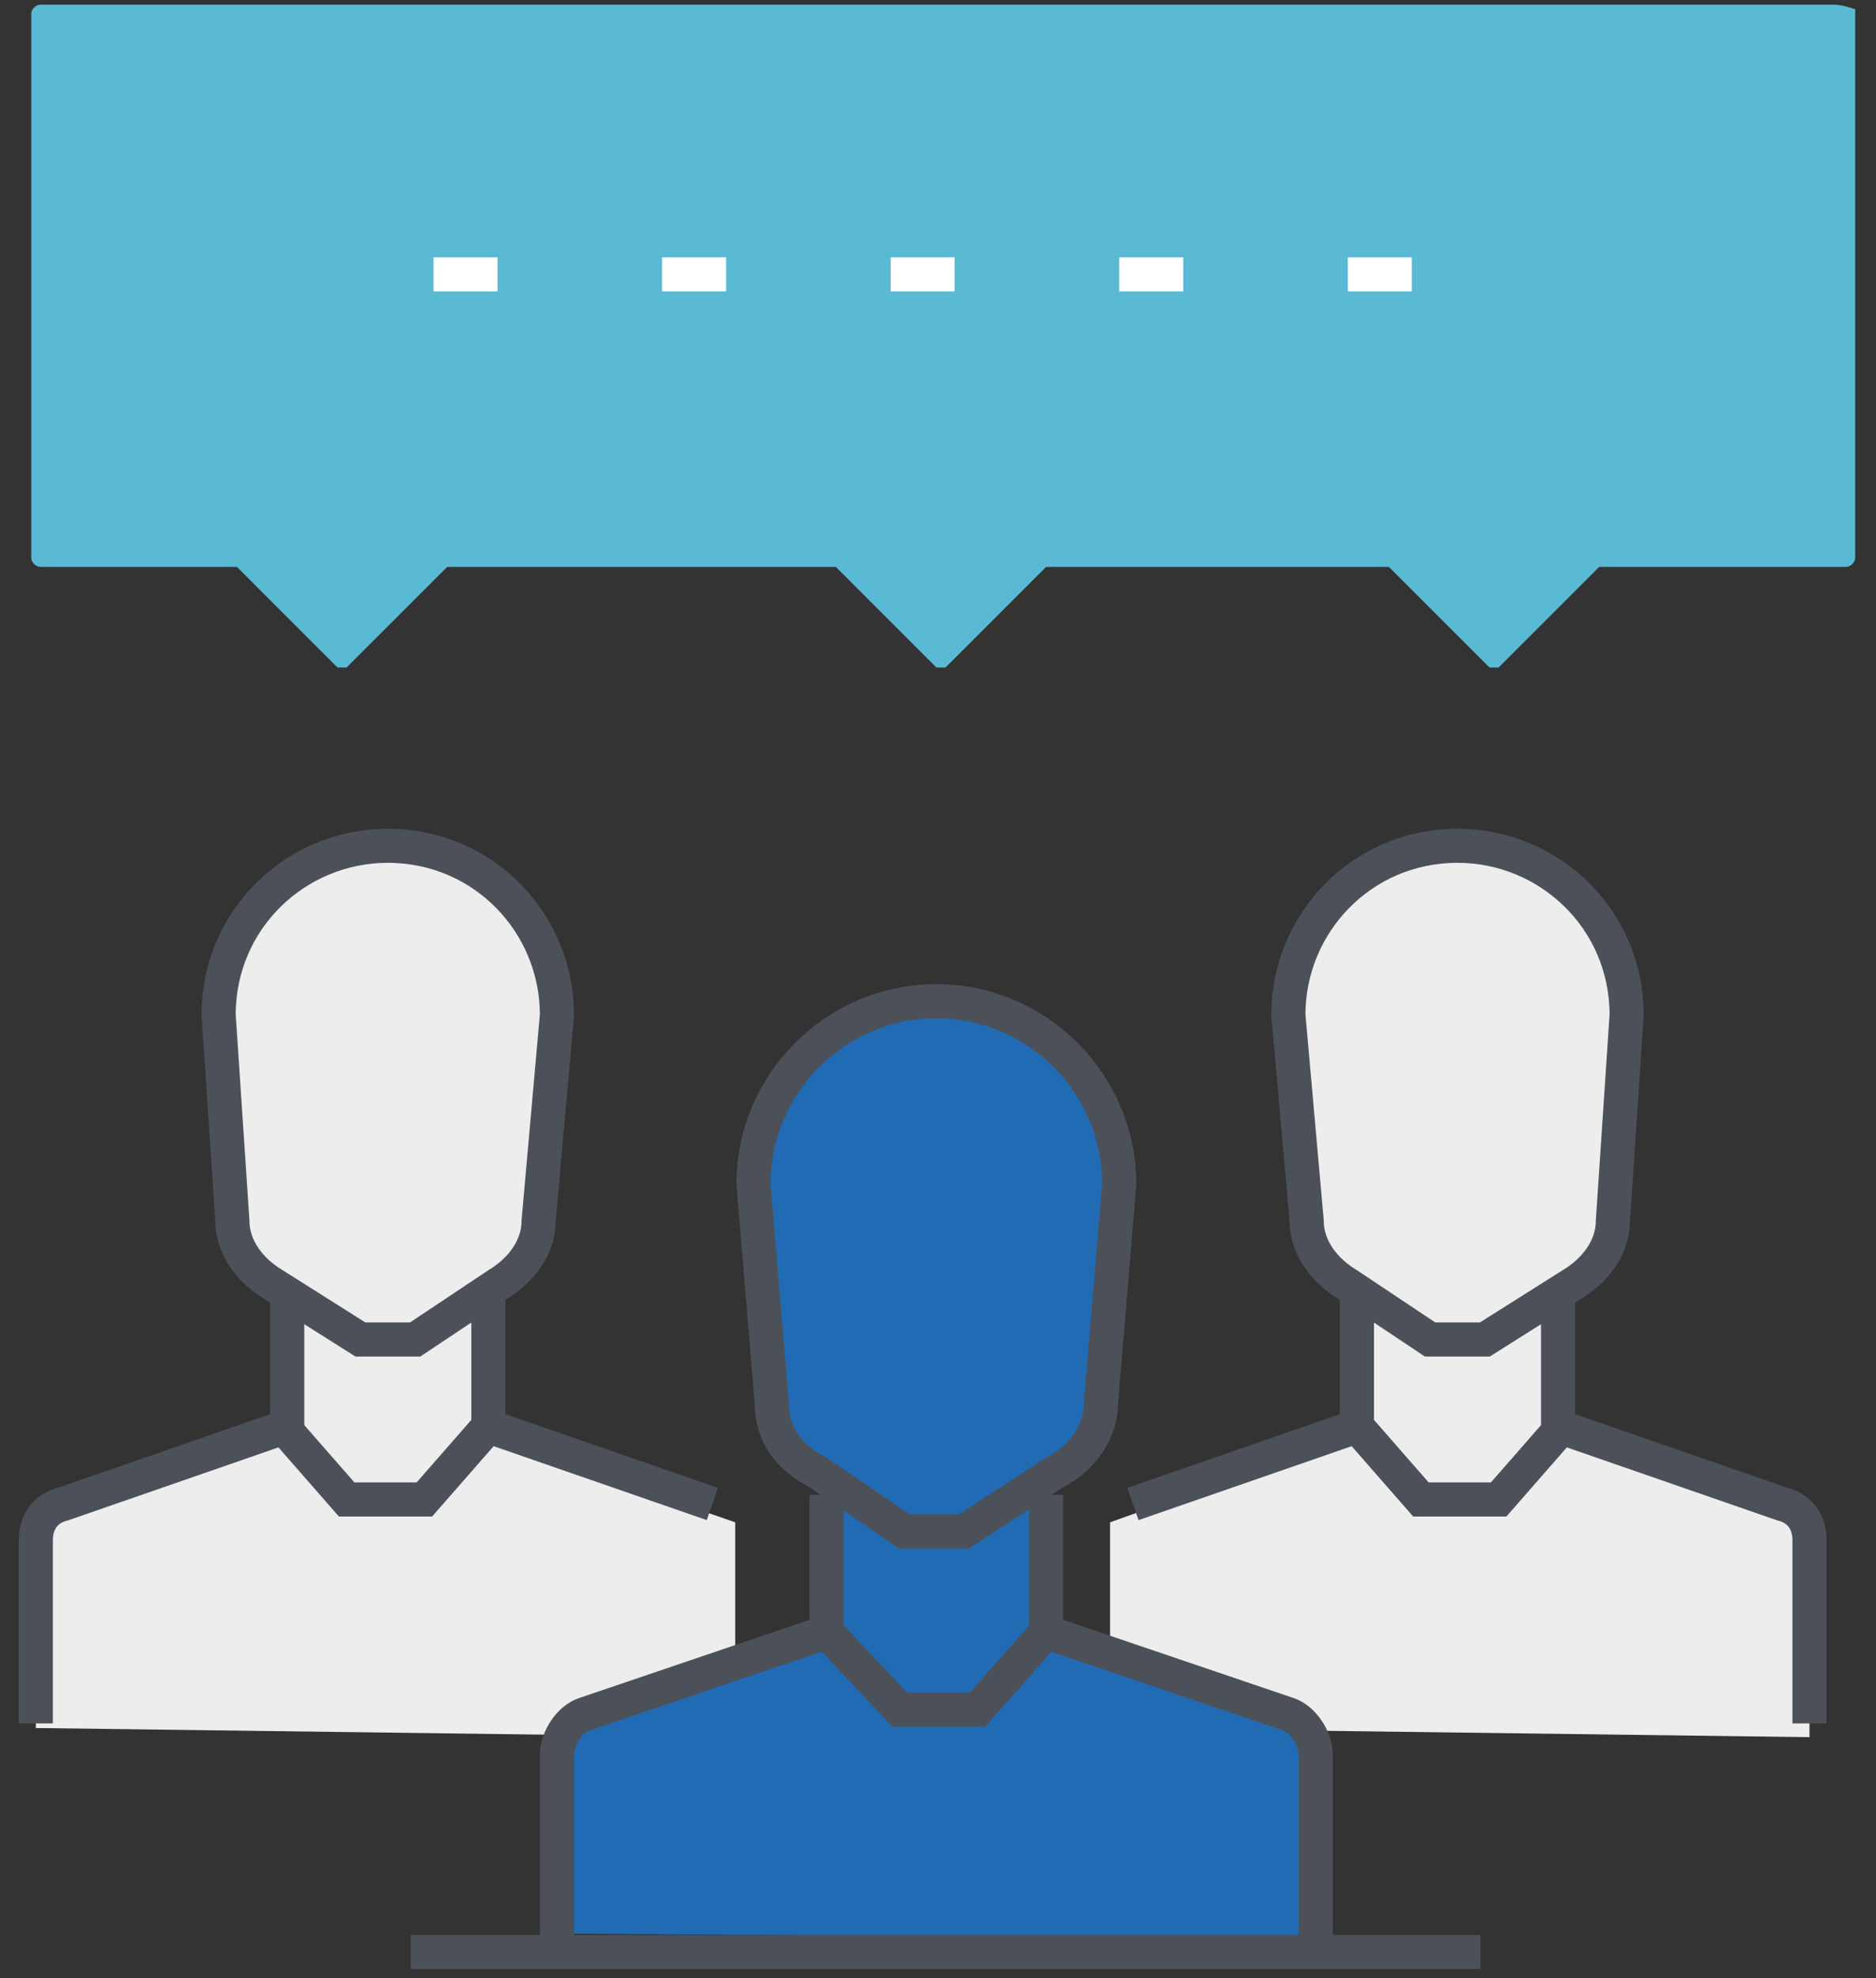
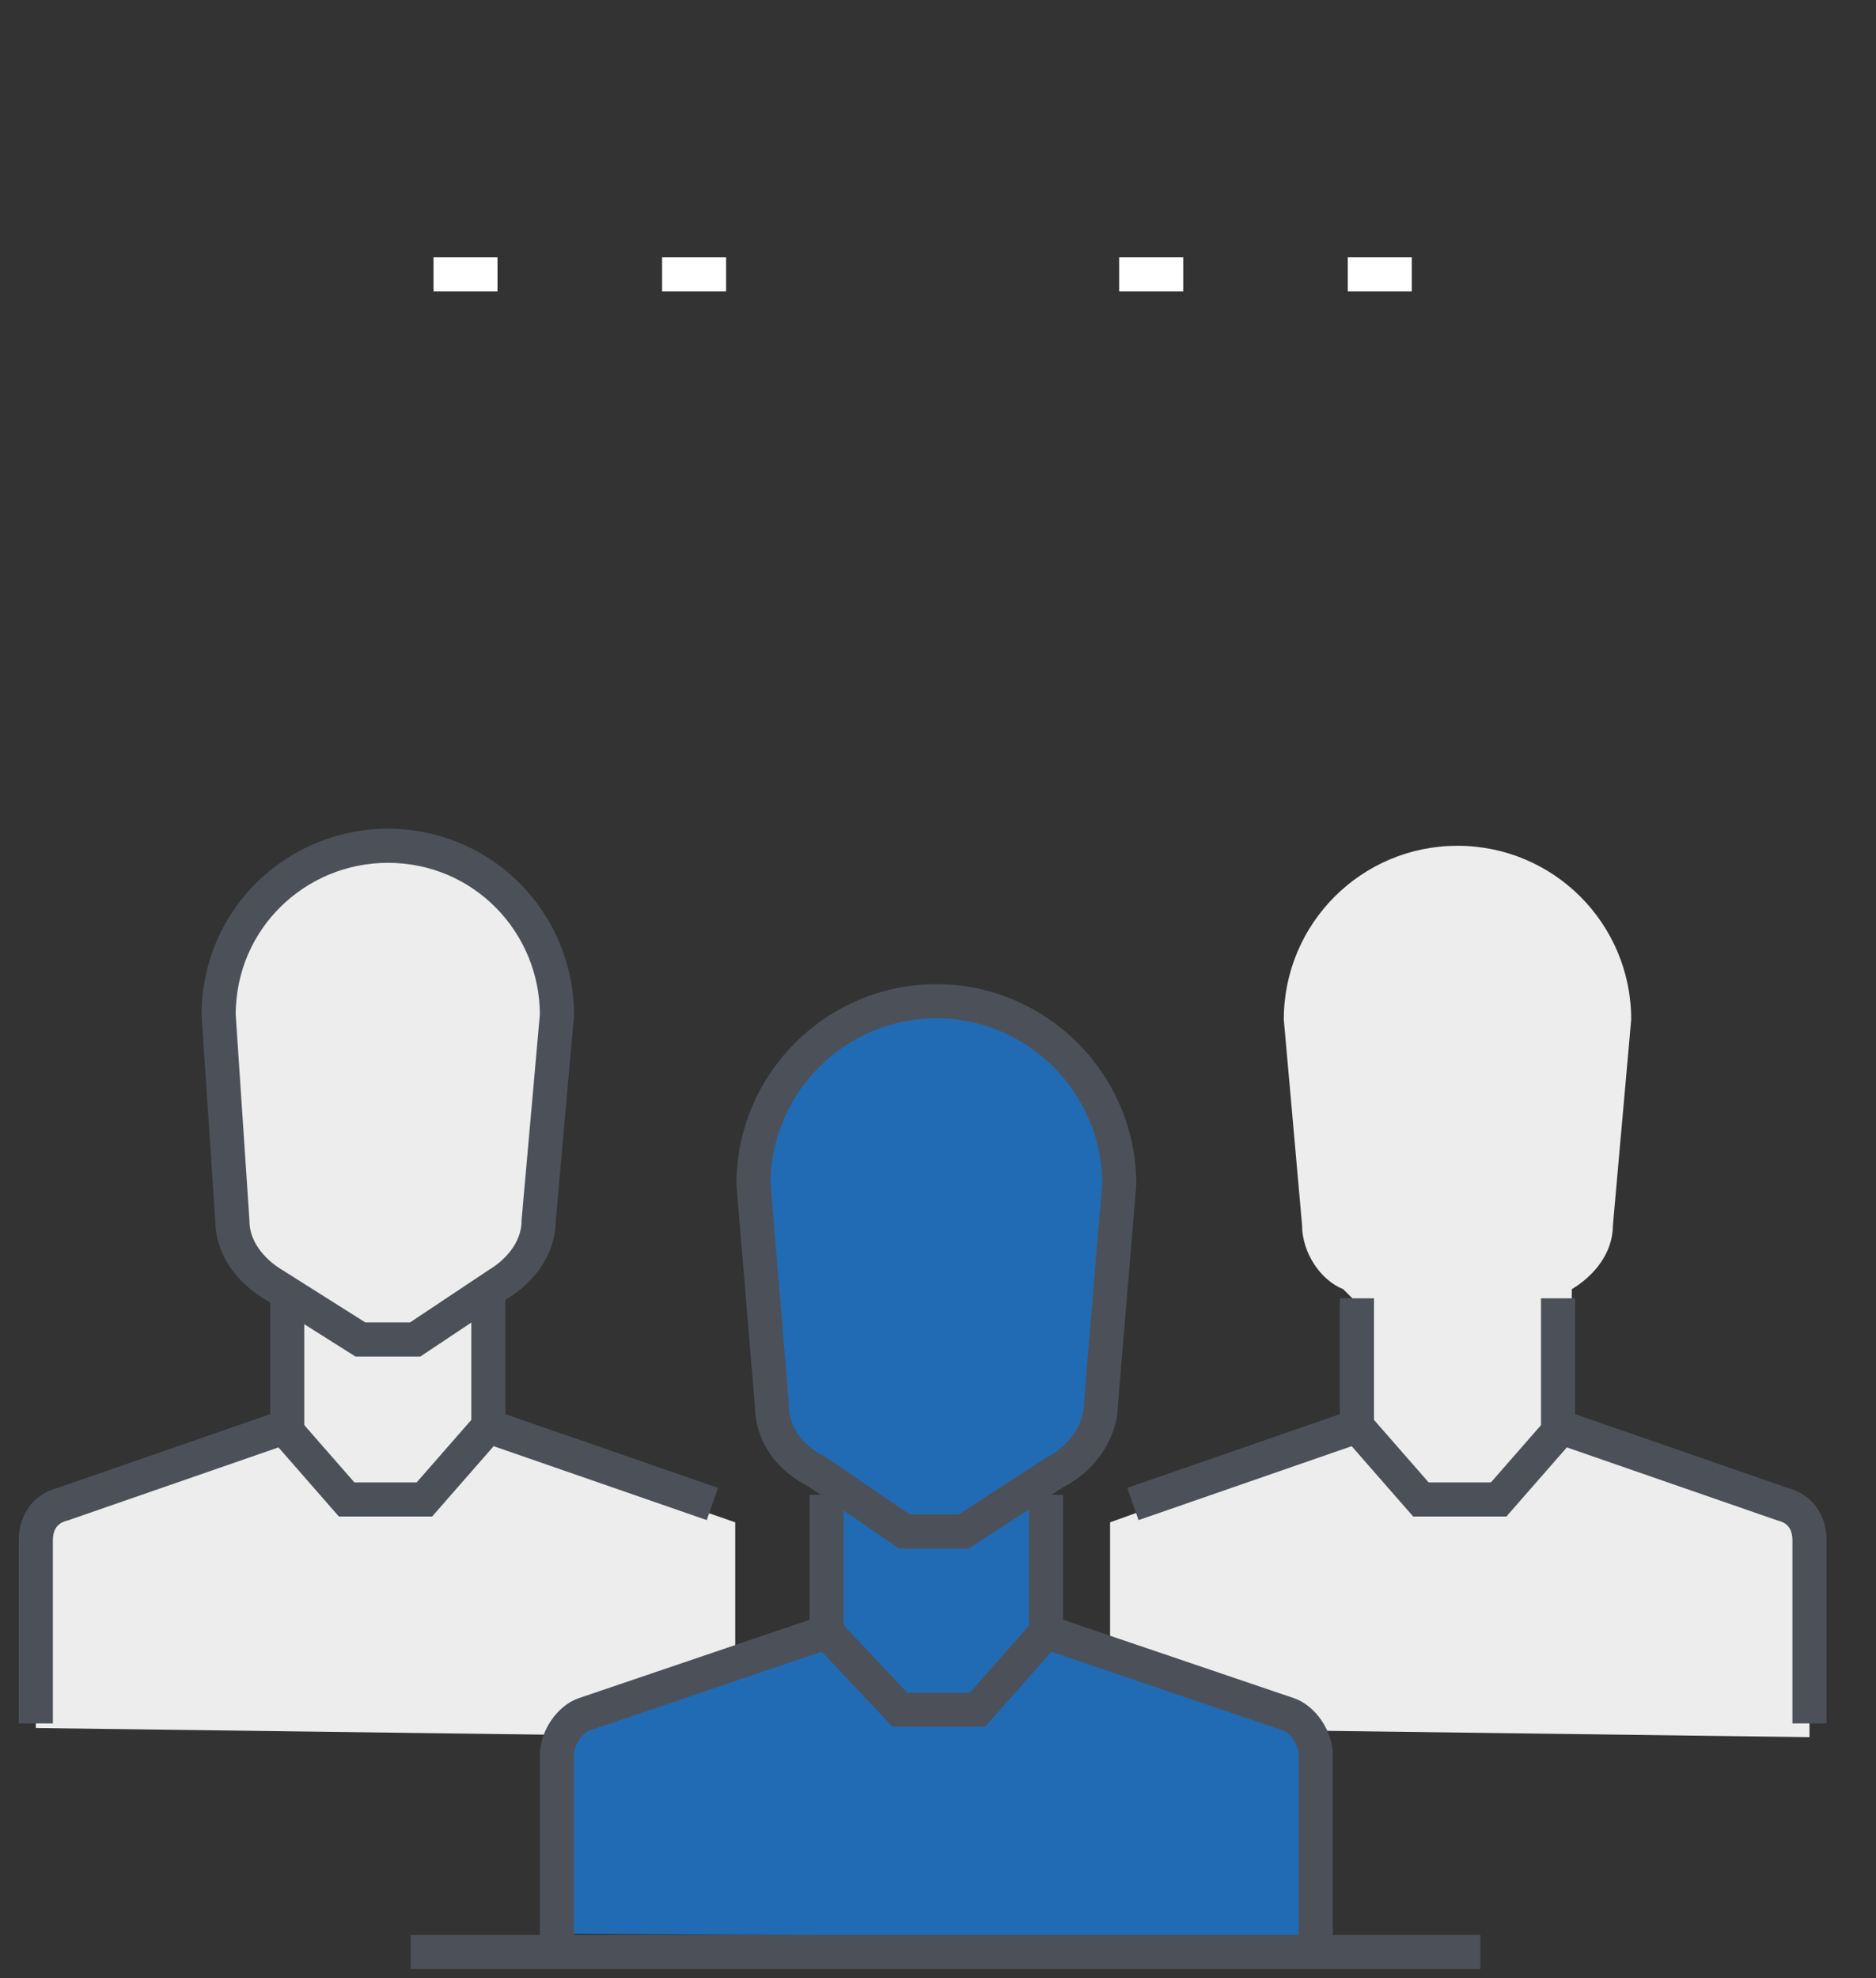
<svg xmlns="http://www.w3.org/2000/svg" width="55" height="58" viewBox="0 0 55 58" fill="none">
  <rect x="0" y="0" width="55" height="58" fill="#333333" stroke="none" />
  <path d="M14.586 42.219V37.797C15.256 37.395 15.792 36.725 15.792 35.921L16.328 29.89C16.328 27.075 14.05 24.797 11.236 24.797C8.421 24.797 6.143 27.075 6.143 29.89L6.679 35.921C6.679 36.725 7.215 37.529 7.885 37.797L8.153 38.065V42.086L1.05 44.632V50.663L21.555 50.931V44.632L14.586 42.219Z" fill="#EDEDED" />
  <path d="M46.081 42.219V37.797C46.751 37.395 47.287 36.725 47.287 35.921L47.823 29.89C47.823 27.075 45.545 24.797 42.73 24.797C39.916 24.797 37.638 27.075 37.638 29.89L38.174 35.921C38.174 36.725 38.71 37.529 39.38 37.797L39.648 38.065V42.086L32.545 44.632V50.663L53.05 50.931V44.632L46.081 42.219Z" fill="#EDEDED" />
  <path d="M30.802 47.714V43.158C31.607 42.755 32.009 41.951 32.143 41.147L32.679 34.714C32.679 31.766 30.266 29.354 27.318 29.354C24.369 29.354 21.957 31.766 21.957 34.714L22.493 41.147C22.493 41.951 23.029 42.755 23.833 43.158L24.235 43.426V47.714L16.73 50.395V56.694L38.308 56.828V50.261L30.802 47.714Z" fill="#216BB4" />
  <path d="M16.328 57.229V51.466C16.328 50.93 16.73 50.394 17.132 50.26L24.235 47.848V43.827" stroke="#4C5159" stroke-miterlimit="10" />
  <path d="M38.575 57.229V51.466C38.575 50.93 38.173 50.394 37.771 50.26L30.668 47.848V43.827" stroke="#4C5159" stroke-miterlimit="10" />
  <path d="M32.813 34.714C32.813 31.766 30.4 29.354 27.452 29.354C24.503 29.354 22.091 31.766 22.091 34.714L22.627 41.147C22.627 42.085 23.163 42.755 23.968 43.158L26.514 44.9H28.256L30.936 43.158C31.741 42.755 32.277 41.951 32.277 41.147L32.813 34.714Z" stroke="#4C5159" stroke-miterlimit="10" />
  <path d="M24.235 47.848L26.38 50.126H28.658L30.669 47.848" stroke="#4C5159" stroke-miterlimit="10" />
  <path d="M33.215 44.095L39.782 41.817V38.065" stroke="#4C5159" stroke-miterlimit="10" />
  <path d="M53.05 50.528V45.167C53.05 44.631 52.782 44.229 52.246 44.095L45.679 41.817V38.065" stroke="#4C5159" stroke-miterlimit="10" />
-   <path d="M47.689 29.756C47.689 26.941 45.411 24.797 42.73 24.797C39.916 24.797 37.772 27.075 37.772 29.756L38.308 35.786C38.308 36.591 38.844 37.261 39.514 37.663L41.926 39.271H43.534L46.081 37.663C46.751 37.261 47.287 36.591 47.287 35.786L47.689 29.756Z" stroke="#4C5159" stroke-miterlimit="10" />
  <path d="M39.782 41.817L41.658 43.962H43.937L45.813 41.817" stroke="#4C5159" stroke-miterlimit="10" />
  <path d="M20.885 44.095L14.318 41.817V38.065" stroke="#4C5159" stroke-miterlimit="10" />
  <path d="M1.05 50.528V45.167C1.05 44.631 1.318 44.229 1.854 44.095L8.421 41.817V38.065" stroke="#4C5159" stroke-miterlimit="10" />
  <path d="M6.41 29.756C6.41 26.941 8.689 24.797 11.369 24.797C14.184 24.797 16.328 27.075 16.328 29.756L15.792 35.786C15.792 36.591 15.256 37.261 14.586 37.663L12.173 39.271H10.565L8.019 37.663C7.348 37.261 6.812 36.591 6.812 35.786L6.41 29.756Z" stroke="#4C5159" stroke-miterlimit="10" />
  <path d="M14.318 41.817L12.442 43.962H10.163L8.287 41.817" stroke="#4C5159" stroke-miterlimit="10" />
  <path d="M12.04 57.23H43.401" stroke="#4C5159" stroke-miterlimit="10" />
-   <path d="M53.72 0.137H1.184C1.05 0.137 0.916 0.271 0.916 0.405V16.353C0.916 16.487 1.05 16.621 1.184 16.621H6.947L9.895 19.57C9.895 19.57 10.029 19.57 10.163 19.57L13.112 16.621H24.504L27.452 19.57C27.452 19.57 27.586 19.57 27.72 19.57L30.669 16.621H40.72L43.668 19.57C43.668 19.57 43.803 19.57 43.937 19.57L46.885 16.621H54.122C54.256 16.621 54.39 16.487 54.39 16.353V0.271C53.988 0.137 53.854 0.137 53.72 0.137Z" fill="#5AB9D3" />
  <path d="M12.71 8.044H14.586" stroke="white" stroke-miterlimit="10" />
  <path d="M19.411 8.044H21.287" stroke="white" stroke-miterlimit="10" />
-   <path d="M26.112 8.044H27.988" stroke="white" stroke-miterlimit="10" />
  <path d="M32.812 8.044H34.689" stroke="white" stroke-miterlimit="10" />
  <path d="M39.514 8.044H41.39" stroke="white" stroke-miterlimit="10" />
</svg>